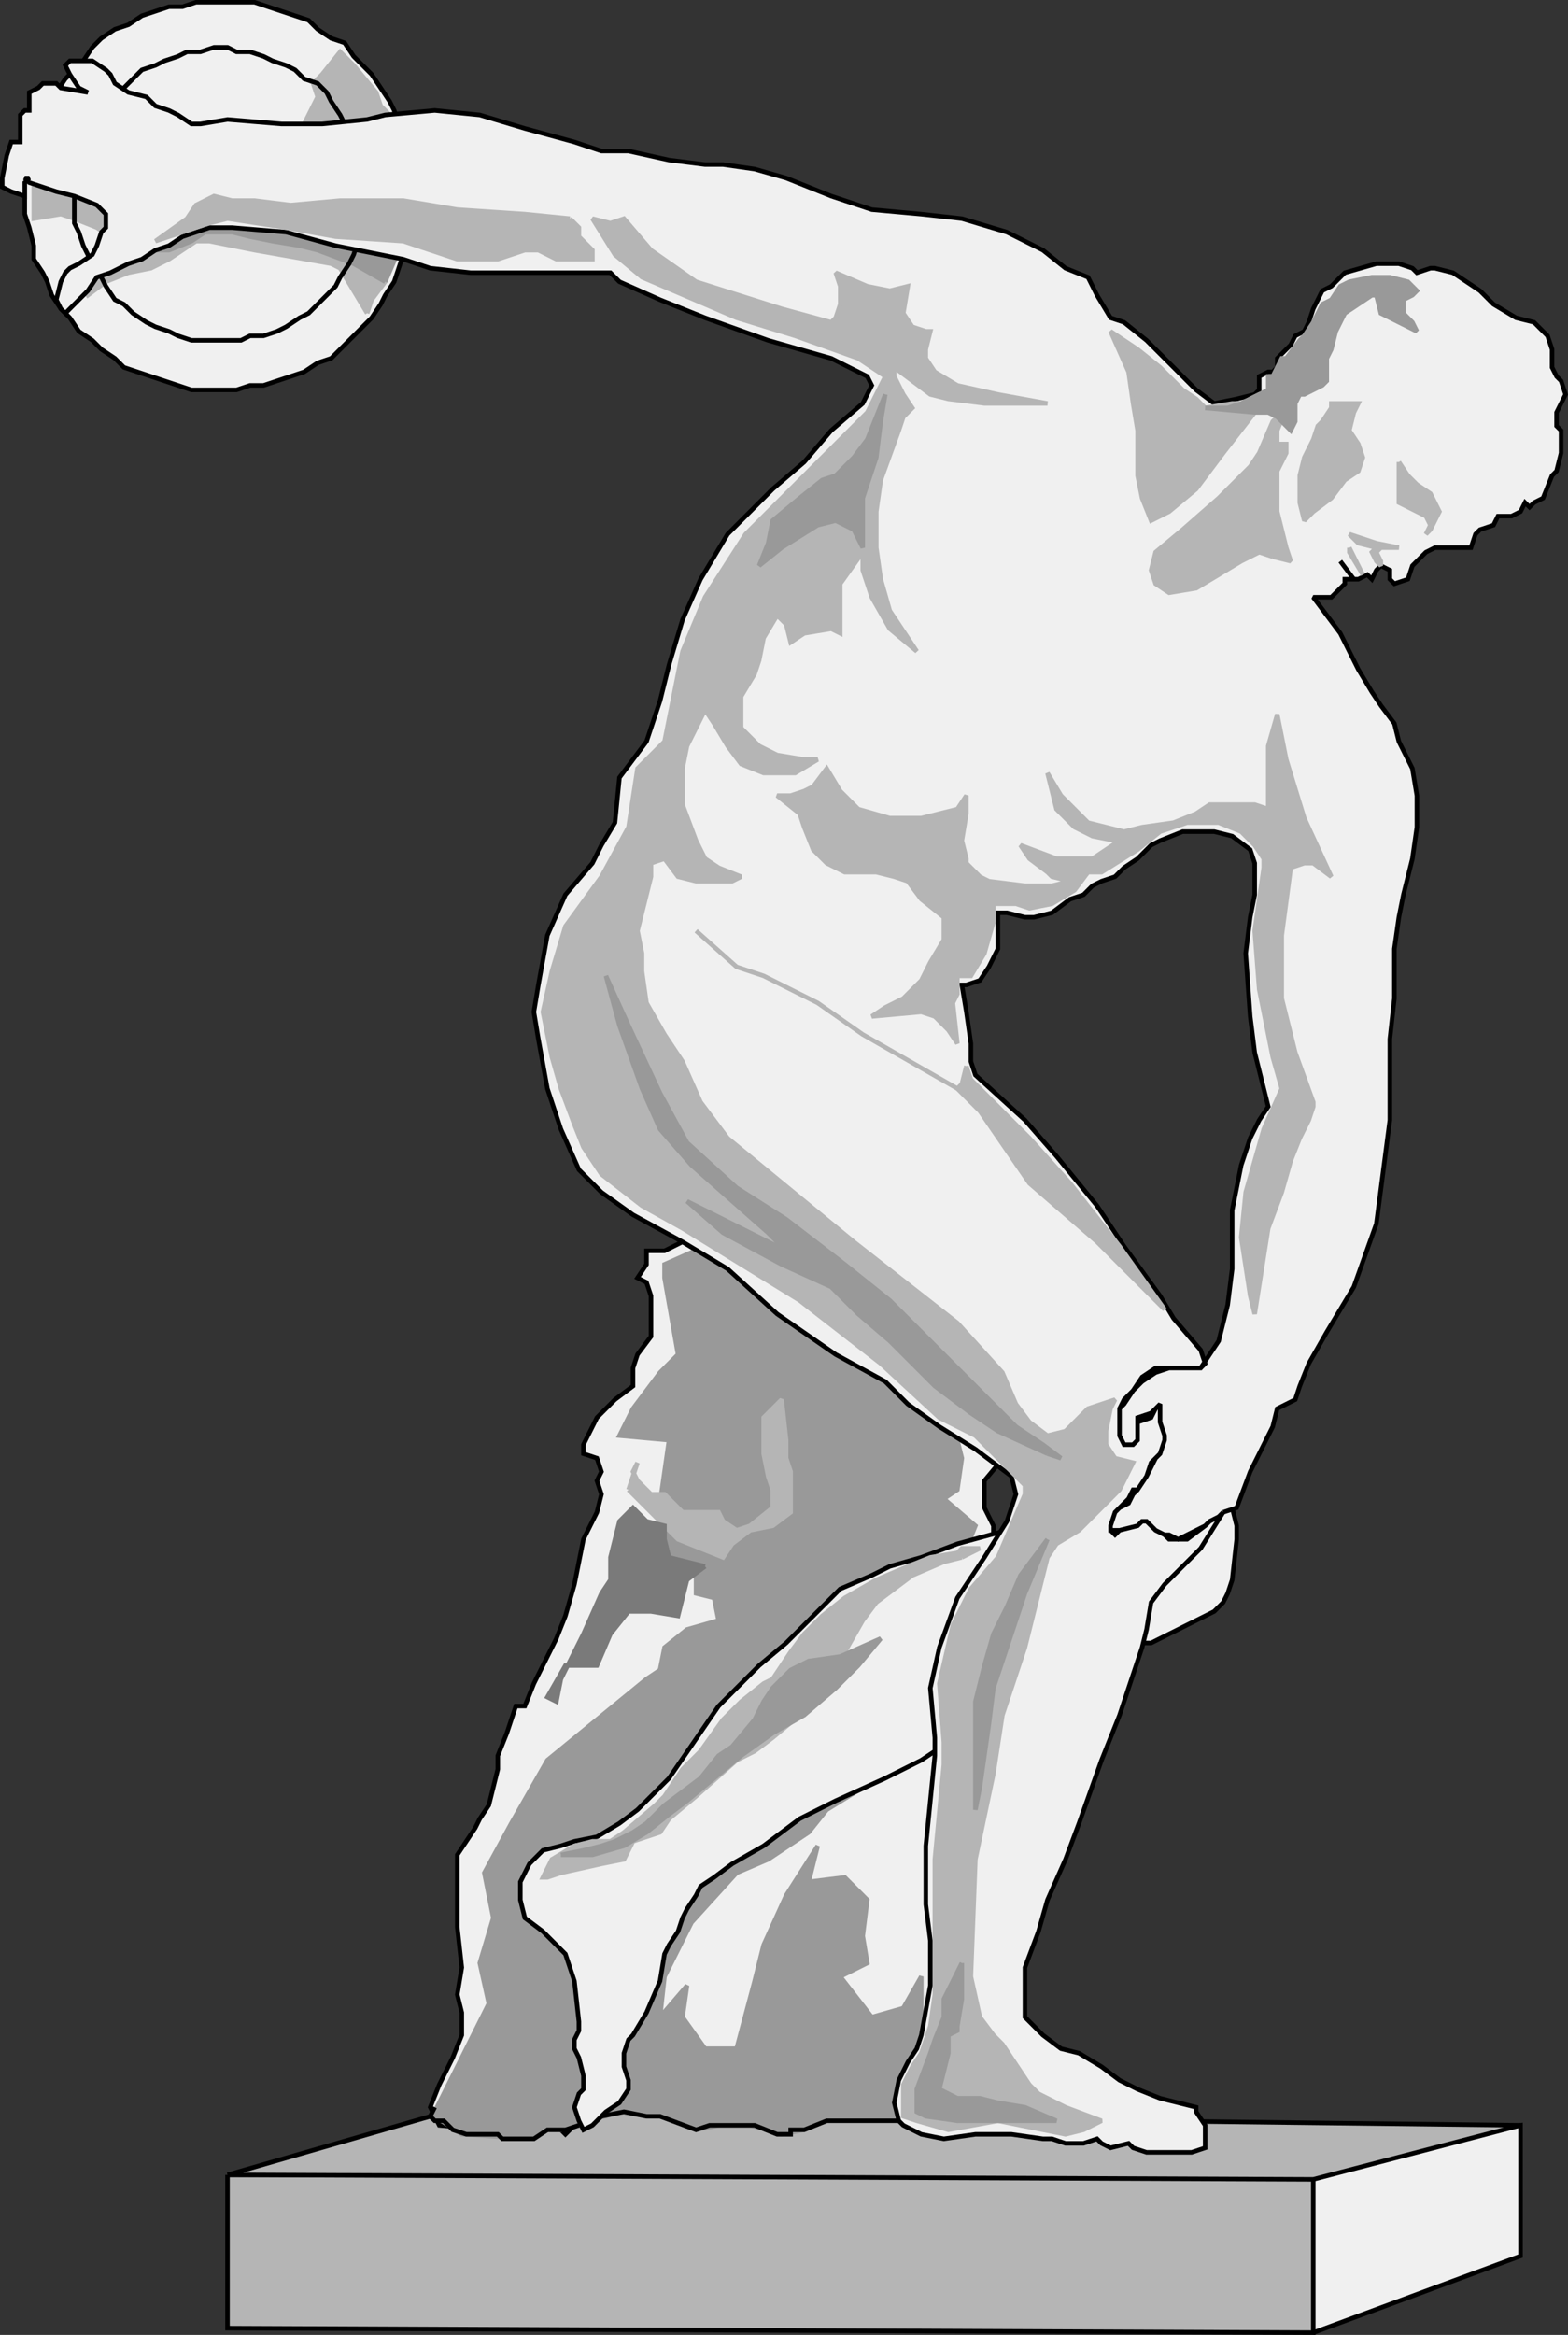
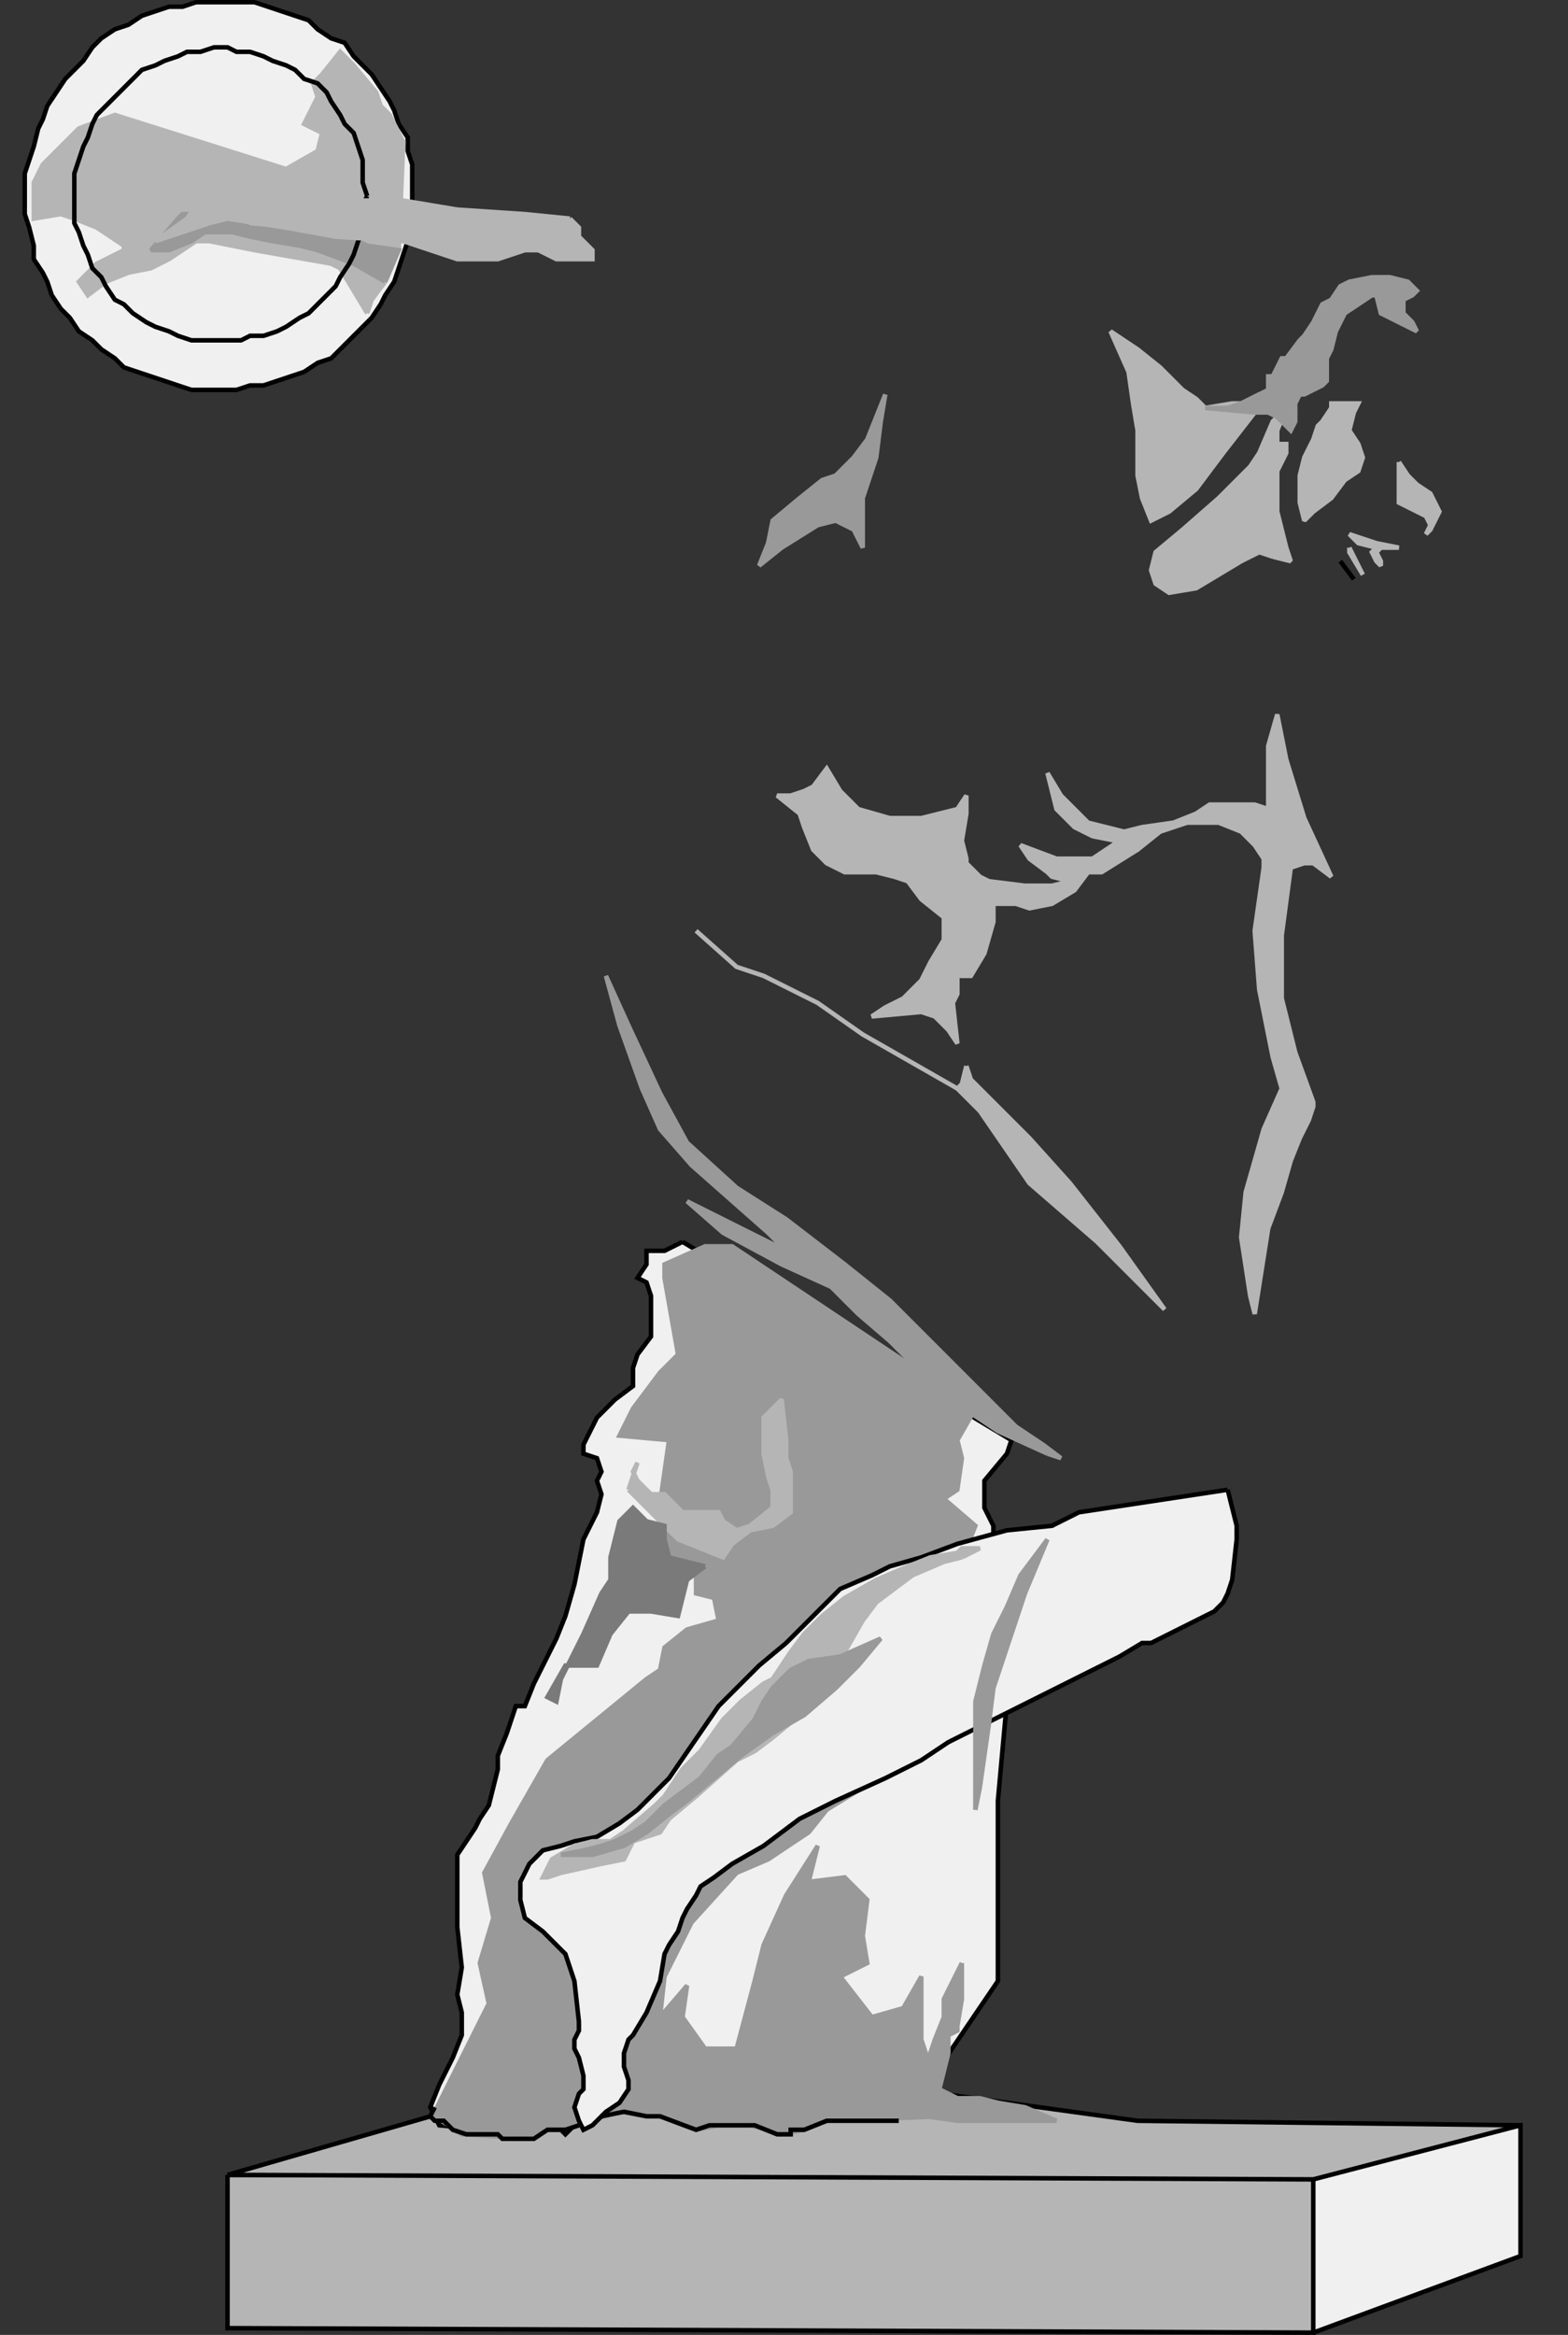
<svg xmlns="http://www.w3.org/2000/svg" width="348.04" height="518.002" version="1.2">
  <rect width="100%" height="100%" fill="#333333" stroke="none" />
  <g fill="none" fill-rule="evenodd" stroke="#000" stroke-miterlimit="2" font-family="'Sans Serif'" font-size="12.5" font-weight="400">
    <path fill="#f0f0f0" d="M91.5 43.5v-7l-1-3v-3l-2-3-1-3-1-2-2-3-2-3-2-2-2-2-2-3-3-1-3-2-2-2-3-1-3-1-3-1-3-1h-13l-3 1h-3l-3 1-3 1-3 2-3 1-3 2-2 2-2 3-2 2-2 2-2 3-2 3-1 3-1 2-1 4-1 3-1 3v9l1 3 1 4v3l2 3 1 2 1 3 2 3 2 2 2 3 3 2 2 2 3 2 2 2 3 1 3 1 3 1 3 1 3 1h10l3-1h3l3-1 3-1 3-1 3-2 3-1 2-2 2-2 3-3 2-2 2-3 1-2 2-3 1-3 1-3 1-3 1-3v-7" vector-effect="non-scaling-stroke" />
    <path fill="#b5b5b5" stroke="#b5b5b5" d="m81.5 69.5-6-10-2-1-17-3-10-2h-3l-6 4-4 2-5 1-5 2-4 3-2-3 4-4 6-3v-1l-6-4-5-2-3-1-6 1v-8l2-4 8-8 8-3 38 12 7-4 1-4-4-2 2-4 1-2-1-3 2-2 4-5 3 3 5 6 1 3 2 2 3 6-1 24-3 7-3 4-1 3" vector-effect="non-scaling-stroke" />
    <path fill="#999" stroke="#999" d="m85.5 62.5-7-4-8-3-4-1-6-1-5-1-4-1h-6l-3 2-5 2h-4l6-7 1-1h7l8 3 12 1 10 1 4 2 7 1-3 7" vector-effect="non-scaling-stroke" />
    <path fill="#f0f0f0" d="m291.5 517.5 46-17v-29l-50 8 4 38" vector-effect="non-scaling-stroke" />
    <path fill="#b5b5b5" d="M50.5 482.5v34l241 1v-35h-241" vector-effect="non-scaling-stroke" />
    <path fill="#b5b5b5" d="m50.5 482.5 52-15 92-5 58 8 85 1-46 12-241-1" vector-effect="non-scaling-stroke" />
    <path fill="#f0f0f0" d="m151.5 275.5-4 2h-4v3l-2 3 2 1 1 3v9l-3 4-1 3v4l-4 3-1 1-3 3-1 2-2 4v2l3 1 1 3-1 2 1 3-1 4-3 6-1 5-1 5-2 7-2 5-3 6-2 4-2 5h-2l-2 6-2 5v3l-2 8-2 3-1 2-4 6v16l1 9-1 6 1 4v5l-2 5-3 6-2 5 2 4 21 2 5-2 2 2 6-6 8-1 4 1h4l4 3 5 1 8-1h5l6 1 7-2h14l6-2 19-28v-40l3-33-4-19v-9l-2-4v-6l5-6 1-3-73-44" vector-effect="non-scaling-stroke" />
    <path fill="#999" stroke="#999" d="m216.5 312.5-4 7 1 4-1 7-3 2 7 6-2 5-18 50-13 8-4 5-9 6-7 3-10 11-6 12-1 9 6-7-1 7 5 7h7l4-15 2-8 5-11 7-11-2 8 8-1 5 5-1 8 1 6-6 3 7 9 7-2 4-7v14l2 6 3 11-26 1-5 2-5 1-3-1-4-1h-7l-5 1-8-3h-3l-6-1-3 1-6 1-4 2h-3l-3 2-16-1-6-4v-1l12-24-2-9 3-10-2-10 6-11 8-14 22-18 3-2 1-5 5-4 7-2-1-5-4-1v-4l-4-3-4-5v-8l2-14-11-1 3-6 6-8 4-4-3-17v-3l9-4h6l54 36" vector-effect="non-scaling-stroke" />
    <path d="m81.5 43.5-1-3v-5l-1-3-1-3-2-2-1-2-2-3-1-2-2-2-3-1-2-2-2-1-3-1-2-1-3-1h-3l-2-1h-3l-3 1h-3l-2 1-3 1-2 1-3 1-2 2-2 2-2 2-2 2-2 2-1 2-1 3-1 2-1 3-1 3v11l1 2 1 3 1 2 1 3 2 2 1 2 2 3 2 1 2 2 3 2 2 1 3 1 2 1 3 1h11l2-1h3l3-1 2-1 3-2 2-1 2-2 2-2 2-2 1-2 2-3 1-2 1-3 1-2v-6l1-2" vector-effect="non-scaling-stroke" />
    <path fill="#f0f0f0" d="m272.5 330.5 2 8v3l-1 9-1 3-1 2-2 2-2 1-2 1-2 1-4 2-4 2h-2l-5 3-38 19-6 4-8 4-11 5-8 4-8 6-7 4-4 3-3 2-1 2-2 3-1 2-1 3-2 3-1 2-1 6-3 7-3 5-1 1-1 3v3l1 3v2l-2 3-3 2-2 2-1 1-2 1-1-2-1-3 1-3 1-1v-3l-1-4-1-2v-2l1-2v-2l-1-9-2-6-2-2-3-3-4-3-1-4v-4l2-4 3-3 4-1 3-1 5-1 5-3 4-3 7-7 11-16 9-9 6-5 7-7 5-5 7-3 4-2 7-2 8-3 11-3 10-1 6-3 33-5" vector-effect="non-scaling-stroke" />
-     <path fill="#f0f0f0" d="m271.5 335.5-1 1-2 1-1 1-4 3h-4l-1-1-2-1-1-1-1-1h-1l-1 1-4 1-1 1-1-1v-1l1-3 1-1 2-1 1-2 1-1 2-3 1-2 1-2 1-1 1-3v-1l-1-3v-4l-1 1-1 2-3 1v4l-1 1h-2l-1-2v-6l1-1 2-3 2-2 3-2 3-1h7l4-6 2-8 1-8v-13l2-10 2-6 2-4 2-3-1-4-2-8-1-8-1-14 1-8 1-5v-7l-1-3-4-3-4-1h-7l-5 2-2 1-3 3-3 2-2 2-3 1-2 1-2 2-3 1-4 3-4 1h-2l-4-1h-2v8l-2 4-2 3-3 1h-1l1 6 1 7v4l1 3 11 10 7 8 9 11 6 9 8 11 3 5 6 7 1 3-1 1h-10l-3 2-2 3-2 2-1 2v6l1 2h2l1-1v-5l3-1 1-1 1-1v4l1 3v1l-1 3-1 1-1 1-1 3-2 3h-1l-1 2-2 2-1 1-1 3v1h2l4-1 1-1h1l1 1 1 1 2 1h1l2 1 2-1 4-2 1-1 2-1 1-1-5 8-5 5-3 3-3 4-1 6-1 4-5 15-4 10-5 14-3 8-4 9-2 7-3 8v11l2 2 2 2 4 3 4 1 5 3 4 3 4 2 5 2 8 2v1l2 3v5l-3 1h-10l-3-1-1-1-4 1-2-1-1-1-3 1h-4l-3-1h-2l-7-1h-8l-7 1-5-1-4-2-1-1-1-4 1-5 2-4 2-3 1-3 2-11v-10l-1-8v-13l1-10 1-10v-4l-1-11 2-9 4-11 6-9 5-8 2-6-1-4-8-6-8-5-7-5-5-5-11-6-13-9-11-10-10-6-11-6-7-5-5-5-4-9-3-9-2-11-1-6 1-6 2-11 4-9 6-7 2-4 3-5 1-10 6-8 3-9 2-8 3-10 4-9 6-10 5-5 5-5 7-6 6-7 7-6 2-4-1-2-8-4-14-4-14-5-10-4-9-4-2-2h-31l-9-1-6-2-15-3-11-3-12-1h-5l-6 2-3 2-3 1-3 2-3 1-4 2-3 1-2 3-2 2-2 2-1 1-1-1-1-2 1-4 1-2 1-1 2-1 3-2 1-2 1-3 1-1v-3l-2-2-5-2-4-1-6-2-1-1h1l-1 1v3l-3-1-2-1v-2l1-5 1-3h2v-6l1-1h1v-4l2-1 1-1h3l1 1 6 1-2-1-2-3-1-2 1-1h5l3 2 1 1 1 2 3 2 4 1 2 2 3 1 2 1 3 2h2l6-1 12 1h9l10-1 4-1 11-1 10 1 10 3 11 3 6 2h6l9 2 8 1h4l7 1 7 2 10 4 9 3 11 1 9 1 10 3 8 4 5 4 5 2 2 4 3 5 3 1 5 4 6 6 5 5 4 3 5-1 4-1 1-1v-3l2-1h1l1-1v-2l2-2 1-1 1-2 2-1 1-2 1-3 2-4 2-1 3-3 7-2h5l3 1 1 1 3-1h1l4 1 3 2 3 2 3 3 5 3 4 1 3 3 1 3v4l1 2 1 1 1 3-2 4v3l1 1v5l-1 4-1 1-2 5-2 1-1 1-1-1-1 2-2 1h-3l-1 2-3 1-1 1-1 3h-8l-2 1-3 3-1 3-3 1-1-1v-2l-2-1-1 1-1 2-1-1-2 1h-3v1l-2 2-1 1h-4l6 8 4 8 3 5 2 3 3 4 1 4 3 6 1 6v7l-1 7-2 8-1 5-1 7v11l-1 9v18l-3 23-5 14-6 10-4 7-2 5-1 3-4 2-1 4-3 6-2 4-3 8-3 1" vector-effect="non-scaling-stroke" />
-     <path fill="#b5b5b5" stroke="#b5b5b5" d="m200.5 92.5-1 3-4 11-1 7v8l1 7 2 7 4 6 2 3-6-5-4-7-2-6v-4l-5 7v11l-2-1-6 1-3 2-1-4-2-2-3 5-1 5-1 3-3 5v7l4 4 4 2 6 1h3l-5 3h-7l-5-2-3-4-3-5-2-3-4 8-1 5v8l3 8 2 4 3 2 5 2-2 1h-8l-4-1-3-4-3 1v3l-1 4-2 8 1 5v4l1 7 4 7 4 6 4 9 6 8 28 23 23 18 10 11 3 7 3 4 4 3 4-1 5-5 6-2-1 2-1 5v3l2 3 4 1-3 6-4 4-1 1-4 4-5 3-2 3-5 20-5 15-2 13-4 19-1 26 2 9 3 4 2 2 2 3 2 3 2 3 2 2 6 3 8 3-4 2-4 1-15-3-11 2-7-2-3-1v-7l2-4 2-3 2-6 1-7v-30l2-21v-5l-1-13 3-13 4-8 6-7 3-7 3-7v-2l-1-1-10-10-8-4-13-12-18-14-13-8-13-8-9-5-9-7-4-6-2-5-3-8-2-7-2-10 2-9 3-10 8-11 6-11 2-13 6-6 1-5 3-15 5-12 9-14 14-14 13-13 4-8-3-2-3-2-14-5-13-4-14-6-7-3-6-5-5-8 4 1 3-1 6 7 10 7 19 6 11 3 1-1 1-3v-4l-1-3 7 3 5 1 4-1-1 6 2 3 3 1h1l-1 4v2l2 3 5 3 9 2 11 2h-14l-8-1-4-1-4-3-4-3v2l2 4 2 3-1 1-1 1" vector-effect="non-scaling-stroke" />
    <path fill="#b5b5b5" stroke="#b5b5b5" d="m213.5 345.5-4 1-7 3-4 3-4 3-3 4-4 7-2 4-4 6-4 4-6 5-4 3-4 2-9 8-6 5-2 3-6 2-2 4-5 1-9 2-3 1h-1l2-4 5-3 4-1h4l3-2 7-6 2-2 4-6 4-4 5-7 4-4 5-4 2-1 4-6 3-4 4-4 5-4 7-4 7-3 5-2 6-1 1-1h4l-4 2m67-153-2 14 1 13 3 15 2 7-4 9-4 14-1 10 2 13 1 4 3-19 3-8 2-7 2-5 2-4 1-3v-1l-4-11-3-12v-14l2-15 3-1h2l4 3-6-13-4-13-2-10-2 7v14l-3-1h-10l-3 2-5 2-7 1-4 1-8-2-6-6-3-5 1 4 1 4 4 4 4 2 5 1h1l-3 2-3 2h-8l-8-3 2 3 4 3 1 1 4 1-4 1h-6l-8-1-2-1-3-3v-1l-1-4 1-6v-4l-2 3-4 1-4 1h-7l-7-2-4-4-3-5-3 4-2 1-3 1h-3l5 4 1 3 2 5 3 3 4 2h7l4 1 3 1 3 4 5 4v5l-3 5-2 4-4 4-4 2-3 2 11-1 3 1 3 3 2 3-1-9 1-2v-4h3l3-5 2-7v-4h5l3 1 5-1 5-3 3-4h3l8-5 5-4 6-2h7l5 2 3 3 2 3v2m2-69-3-1-4 2-10 6-6 1-3-2-1-3 1-4 6-5 8-7 7-7 2-3 3-7 3-3-2 5v3h2v2l-2 4v9l1 4 1 4 1 3-4-1m-4-32-7 9-6 8-6 5-4 2-2-5-1-5v-10l-1-6-1-7-4-9 6 4 5 4 5 5 3 2 1 1 1 1 6-1h2l4-2 3-1h1l-5 5m32 11 2 3 2 2 3 2 1 2 1 2-1 2-1 2-1 1 1-2-1-2-2-1-2-1-2-1v-9m-10-11-1 4 2 3 1 3-1 3-3 2-3 4-4 3-2 2-1-4v-6l1-4 2-4 1-3 1-1 2-3v-1h6l-1 2m5 29 5 1h-4l-1 1 1 2v1l-1-1-1-2 1-1-4-1-2-2 6 2m-6 1 3 6-3-5v-1" vector-effect="non-scaling-stroke" />
    <path d="m297.5 124.5 3 4" vector-effect="non-scaling-stroke" />
    <path fill="#b5b5b5" stroke="#b5b5b5" d="m126.5 48.5-10-1-15-1-12-2h-14l-11 1-8-1h-5l-4-1-4 2-2 3-7 5 12-4 4-1 13 2 11 2 15 1 12 4h9l6-2h3l4 2h8v-2l-3-3v-2l-2-2m88 188-1 4-1 1 5 5 11 16 15 13 15 15-10-14-11-14-9-10-7-7-6-6-1-3" vector-effect="non-scaling-stroke" />
    <path stroke="#b5b5b5" d="m212.5 241.5-21-12-10-7-12-6-6-2-9-8" vector-effect="non-scaling-stroke" />
    <path fill="#b5b5b5" stroke="#b5b5b5" d="m139.5 330.5 1 1 3 3 3 3 4 4 10 4 2-3 4-3 5-1 4-3v-9l-1-3v-4l-1-9-4 4v8l1 5 1 3v4l-5 4-3 1-3-2-1-2h-8l-4-4h-3l-3-3-1-2 1-2-2 6" vector-effect="non-scaling-stroke" />
    <path fill="#7a7a7a" stroke="#7a7a7a" d="m156.5 347.5-4 3-2 8-6-1h-5l-4 5-3 7h-7l-4 7 2 1 1-5 5-10 4-9 2-3v-5l1-4 1-4 3-3 3 3 4 1v3l1 4 8 2" vector-effect="non-scaling-stroke" />
    <path fill="#999" stroke="#999" d="m232.5 322.5-11-5-6-4-8-6-10-10-7-6-6-6-11-5-13-7-8-7 4 2 8 4 10 5-4-4-17-15-7-8-4-9-5-14-3-11 5 11 7 15 6 11 11 10 11 7 13 10 10 8 15 15 13 13 6 4 4 3-3-1m-36-235-1 6-1 8-3 9v11l-2-4-4-2-4 1-8 5-5 4 2-5 1-5 6-5 5-4 3-1 4-4 3-4 4-10m36 254-5 12-4 12-3 9-1 8-2 14-1 5v-24l2-8 2-7 3-6 3-7 6-8m-19 94v8l-1 6v1l-2 1v4l-2 8 4 2h5l4 1 6 1 7 3h-22l-7-1-2-1v-5l3-8 1-3 2-5v-4l4-8m-89-24h7l7-2 5-3 5-4 4-3 6-5 6-5 7-5 7-4 7-6 5-5 5-6-9 4-7 1-4 2-4 4-2 3-2 4-5 6-3 2-4 5-4 3-4 3-4 4-3 2-4 2-3 1-4 1-5 1m143-321 11 1h3l2 1 3 3 1-2v-4l1-2h1l4-2 1-1v-5l1-2 1-4 2-4 3-2 3-2h1l1 4 2 1 6 3-1-2-2-2v-3l2-1 1-1-2-2-4-1h-4l-5 1-2 1-2 3-2 1-2 4-2 3-1 1-3 4h-1l-2 4h-1v3l-2 1-4 2-3 1h-5" vector-effect="non-scaling-stroke" />
    <path d="m96.5 467.5-1 2 1 1h2l2 2 3 1h7l1 1h7l3-2h4l3-1m5-2 5-1 5 1h3l8 3 3-1h10l5 2h3v-1h3l5-2h16" vector-effect="non-scaling-stroke" />
  </g>
</svg>